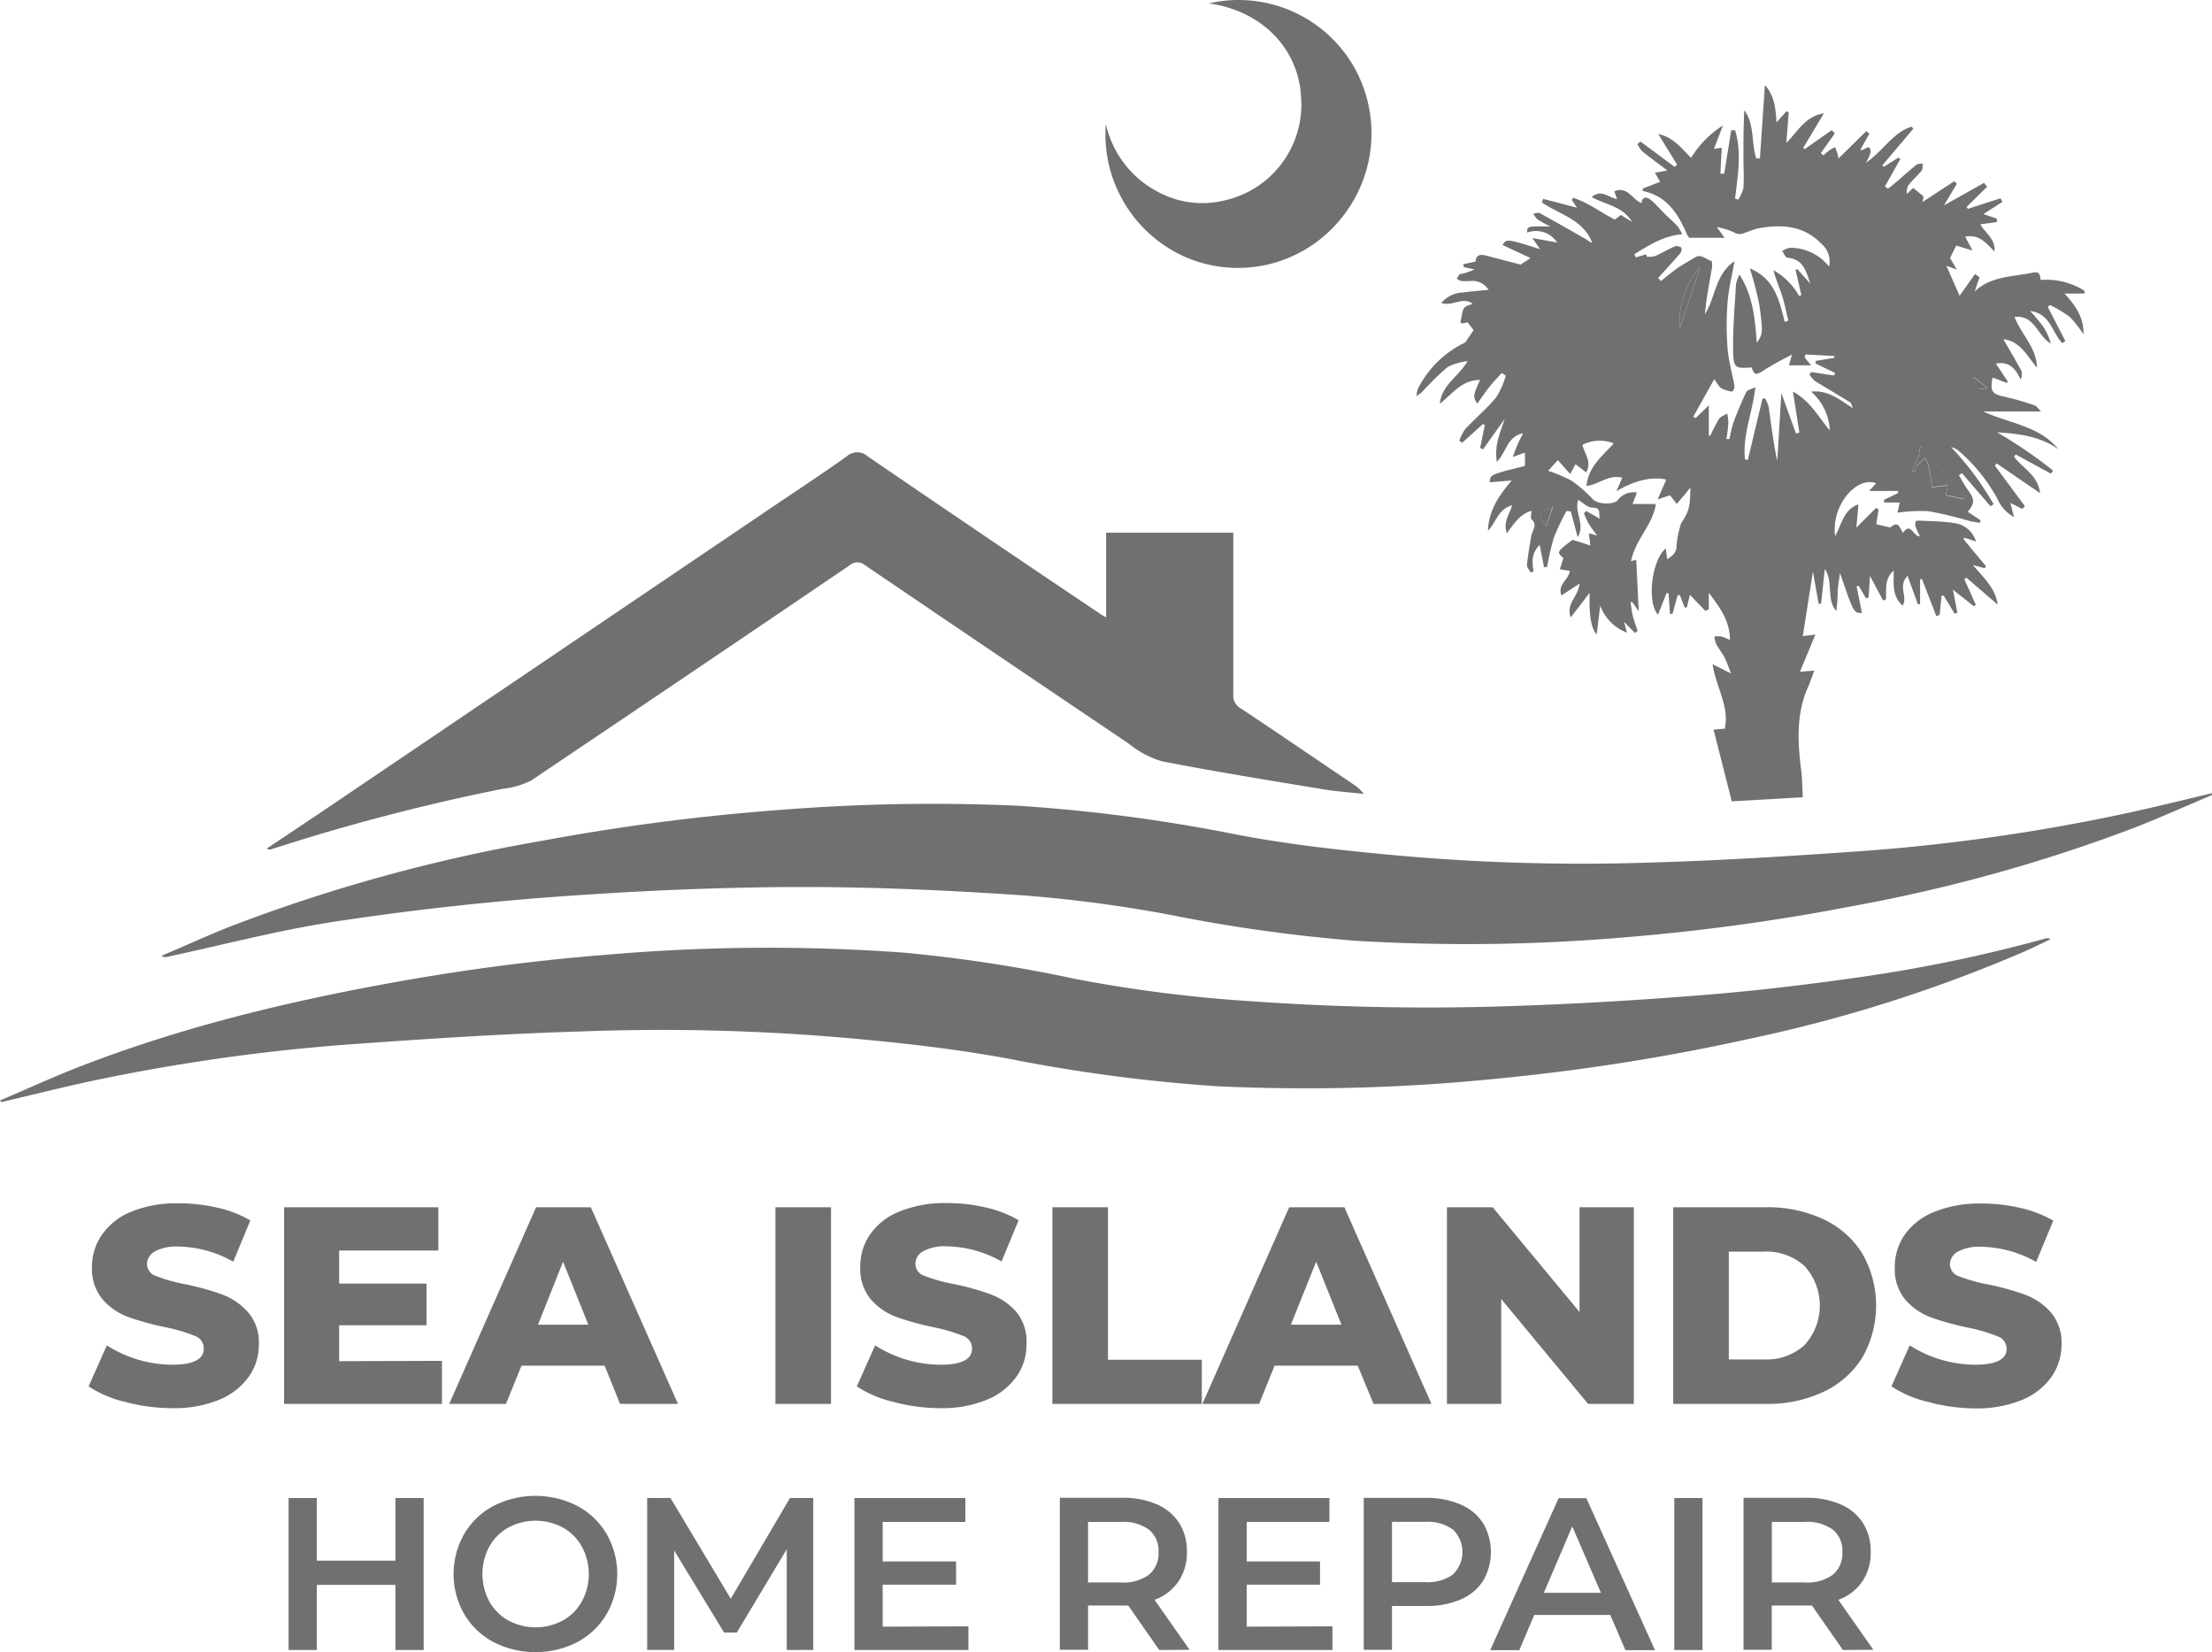
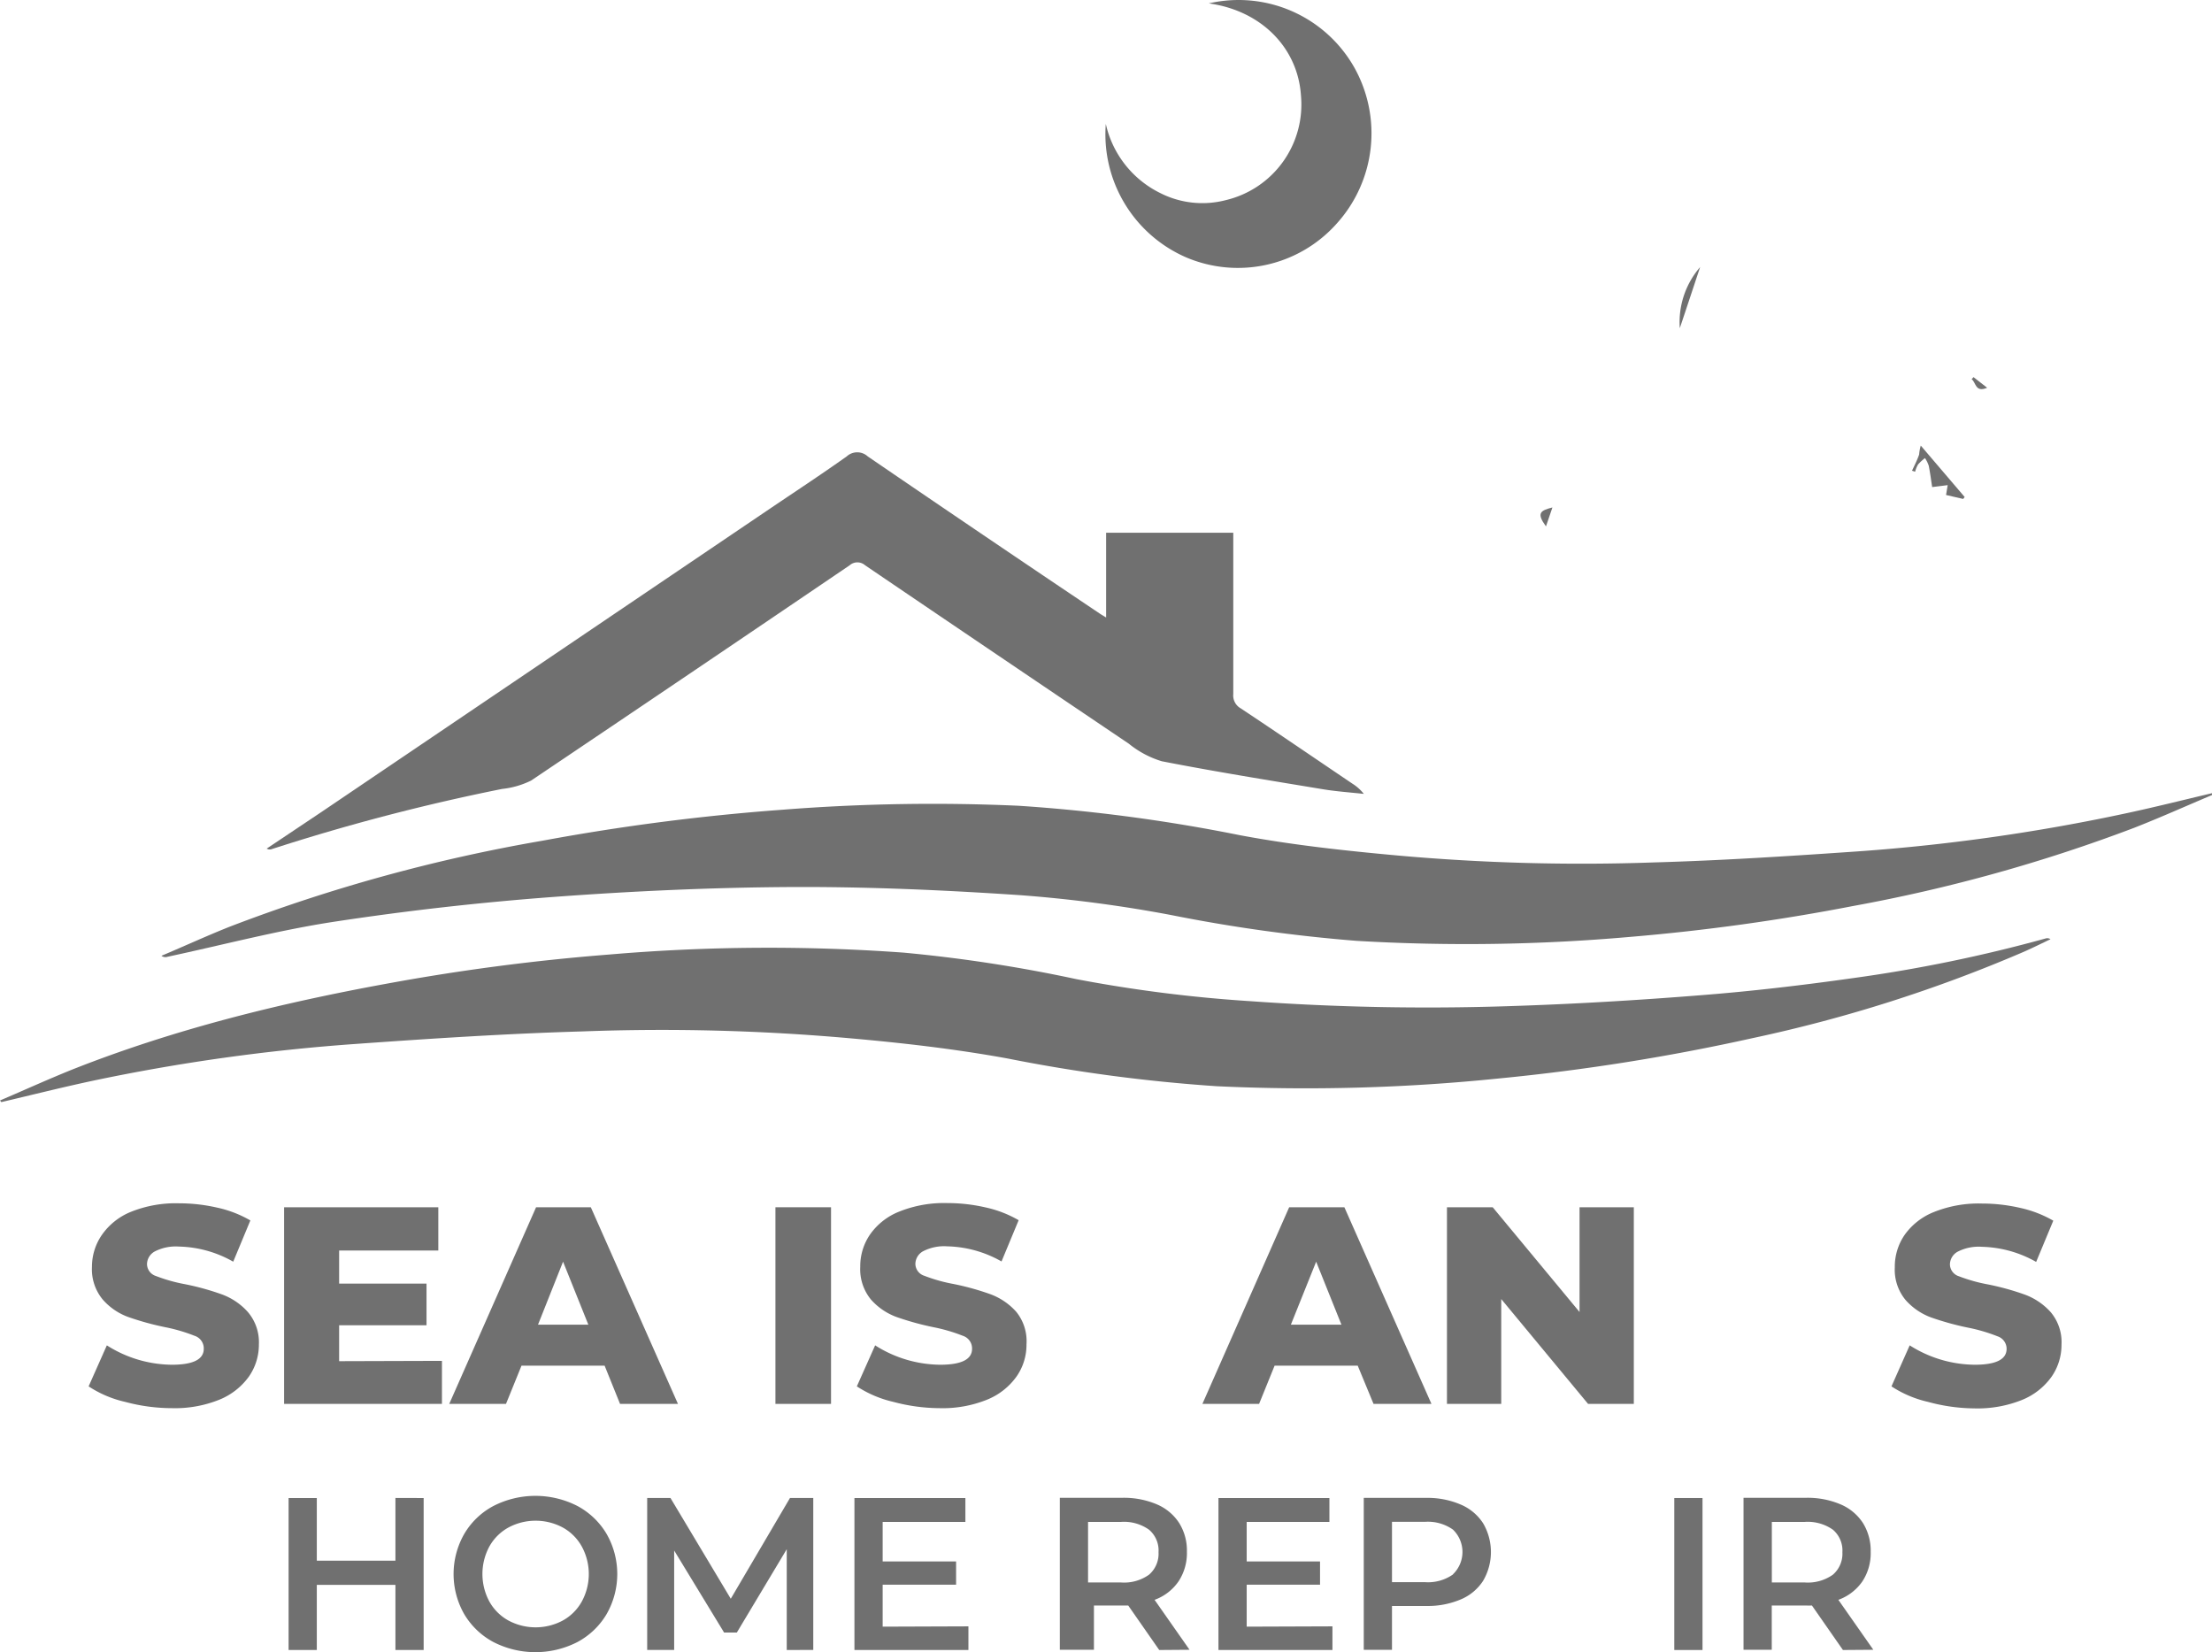
<svg xmlns="http://www.w3.org/2000/svg" width="285.29" height="213.076" viewBox="0 0 285.29 213.076">
  <g id="sea-islands-WHT" transform="translate(-15.61 -18.723)">
    <path id="Path_237" data-name="Path 237" d="M31.75,199.52a14.3,14.3,0,0,1-4.71-2l2.35-5.29a15.85,15.85,0,0,0,8.37,2.5c2.75,0,4.13-.68,4.13-2.06A1.7,1.7,0,0,0,40.71,191a21.63,21.63,0,0,0-3.78-1.11,36.293,36.293,0,0,1-4.79-1.32,8,8,0,0,1-3.29-2.26,6.12,6.12,0,0,1-1.38-4.21,7.23,7.23,0,0,1,1.27-4.1,8.41,8.41,0,0,1,3.78-3,15.5,15.5,0,0,1,6.18-1.09,22.05,22.05,0,0,1,4.93.56,14.73,14.73,0,0,1,4.27,1.65l-2.21,5.32a14.75,14.75,0,0,0-7-1.95,5.92,5.92,0,0,0-3.12.63,1.9,1.9,0,0,0-1,1.65,1.64,1.64,0,0,0,1.16,1.52,20.642,20.642,0,0,0,3.73,1.05,33.307,33.307,0,0,1,4.8,1.33,8.33,8.33,0,0,1,3.3,2.24A6,6,0,0,1,49,192.1a7.2,7.2,0,0,1-1.27,4.13,8.73,8.73,0,0,1-3.81,3,15.32,15.32,0,0,1-6.16,1.1,23.27,23.27,0,0,1-6.01-.81Z" fill="#707070" />
    <path id="Path_238" data-name="Path 238" d="M72.61,194.23v5.55H52.25V174.42H72.14V180H59.35v4.27H70.62v5.37H59.35v4.63Z" fill="#707070" />
    <path id="Path_239" data-name="Path 239" d="M93.59,194.85H82.87l-2,4.93H73.55l11.2-25.36h7.06l11.24,25.36H95.58Zm-2.1-5.29-3.26-8.12L85,189.56Z" fill="#707070" />
    <path id="Path_240" data-name="Path 240" d="M115.62,174.42h7.17v25.36h-7.17Z" fill="#707070" />
    <path id="Path_241" data-name="Path 241" d="M130.83,199.52a14.49,14.49,0,0,1-4.71-2l2.36-5.29a15.85,15.85,0,0,0,8.37,2.5c2.75,0,4.13-.68,4.13-2.06A1.71,1.71,0,0,0,139.8,191a21.8,21.8,0,0,0-3.79-1.11,36.538,36.538,0,0,1-4.78-1.32,8.14,8.14,0,0,1-3.3-2.26,6.16,6.16,0,0,1-1.37-4.21,7.23,7.23,0,0,1,1.27-4.18,8.35,8.35,0,0,1,3.78-2.95,15.5,15.5,0,0,1,6.18-1.09,22.049,22.049,0,0,1,4.93.56,14.84,14.84,0,0,1,4.27,1.65l-2.21,5.32a14.79,14.79,0,0,0-7-1.95,5.91,5.91,0,0,0-3.11.63,1.9,1.9,0,0,0-1,1.65,1.64,1.64,0,0,0,1.16,1.52,20.639,20.639,0,0,0,3.73,1.05,33.692,33.692,0,0,1,4.8,1.33,8.33,8.33,0,0,1,3.3,2.24A6,6,0,0,1,148,192.1a7.12,7.12,0,0,1-1.27,4.13,8.64,8.64,0,0,1-3.8,3,15.32,15.32,0,0,1-6.16,1.1,23.4,23.4,0,0,1-5.94-.81Z" fill="#707070" />
-     <path id="Path_242" data-name="Path 242" d="M151.34,174.42h7.17v19.67h12.1v5.69H151.34Z" fill="#707070" />
    <path id="Path_243" data-name="Path 243" d="M190.72,194.85H180l-2,4.93h-7.31l11.19-25.36H189l11.23,25.36h-7.47Zm-2.1-5.29-3.26-8.12-3.26,8.12Z" fill="#707070" />
    <path id="Path_244" data-name="Path 244" d="M226.33,174.42v25.36h-5.9l-11.2-13.52v13.52h-7V174.42h5.9l11.2,13.51V174.42Z" fill="#707070" />
-     <path id="Path_245" data-name="Path 245" d="M231.41,174.42h12a16.9,16.9,0,0,1,7.39,1.55,11.77,11.77,0,0,1,5,4.42,13.52,13.52,0,0,1,0,13.41,11.71,11.71,0,0,1-5,4.42,16.76,16.76,0,0,1-7.39,1.56h-12Zm11.7,19.63a7.3,7.3,0,0,0,5.23-1.85,7.57,7.57,0,0,0,0-10.21,7.34,7.34,0,0,0-5.23-1.85h-4.53v13.91Z" fill="#707070" />
    <path id="Path_246" data-name="Path 246" d="M264.27,199.52a14.39,14.39,0,0,1-4.71-2l2.35-5.29a15.85,15.85,0,0,0,8.37,2.5c2.76,0,4.13-.68,4.13-2.06a1.7,1.7,0,0,0-1.18-1.61,21.629,21.629,0,0,0-3.78-1.11,36.1,36.1,0,0,1-4.78-1.32,8.14,8.14,0,0,1-3.3-2.26,6.12,6.12,0,0,1-1.38-4.21,7.23,7.23,0,0,1,1.27-4.18,8.44,8.44,0,0,1,3.79-2.95,15.45,15.45,0,0,1,6.17-1.09,22.05,22.05,0,0,1,4.93.56,14.91,14.91,0,0,1,4.28,1.65l-2.21,5.32a14.82,14.82,0,0,0-7-1.95,5.92,5.92,0,0,0-3.12.63,1.9,1.9,0,0,0-1,1.65,1.64,1.64,0,0,0,1.16,1.52,20.811,20.811,0,0,0,3.74,1.05,33.689,33.689,0,0,1,4.8,1.33,8.37,8.37,0,0,1,3.29,2.24,6,6,0,0,1,1.4,4.19,7.2,7.2,0,0,1-1.27,4.13,8.69,8.69,0,0,1-3.8,3,15.39,15.39,0,0,1-6.16,1.1,23.29,23.29,0,0,1-5.99-.84Z" fill="#707070" />
    <path id="Path_247" data-name="Path 247" d="M70.25,211.92v19.6H66.61v-8.4H56.47v8.4H52.83v-19.6h3.64V220H66.61v-8.09Z" fill="#707070" />
    <path id="Path_248" data-name="Path 248" d="M79.26,230.5a9.66,9.66,0,0,1-3.78-3.61,10.42,10.42,0,0,1,0-10.33,9.55,9.55,0,0,1,3.78-3.62,11.89,11.89,0,0,1,10.81,0,9.67,9.67,0,0,1,3.77,3.6,10.41,10.41,0,0,1,0,10.36,9.67,9.67,0,0,1-3.77,3.6,11.89,11.89,0,0,1-10.81,0Zm8.93-2.78a6.26,6.26,0,0,0,2.46-2.46,7.41,7.41,0,0,0,0-7.08,6.26,6.26,0,0,0-2.46-2.46,7.43,7.43,0,0,0-7,0,6.28,6.28,0,0,0-2.47,2.46,7.49,7.49,0,0,0,0,7.08,6.28,6.28,0,0,0,2.47,2.46,7.43,7.43,0,0,0,7,0Z" fill="#707070" />
    <path id="Path_249" data-name="Path 249" d="M117.08,231.52v-13l-6.44,10.75H109l-6.44-10.58v12.82H99.08v-19.6h3l7.78,13,7.64-13h3v19.6Z" fill="#707070" />
    <path id="Path_250" data-name="Path 250" d="M140.51,228.47v3.05h-14.7v-19.6h14.31V215H129.45v5.1h9.47v3h-9.47v5.41Z" fill="#707070" />
-     <path id="Path_251" data-name="Path 251" d="M165.12,231.52l-4-5.74a7,7,0,0,1-.76,0h-4.42v5.71H152.3v-19.6h8.06a10.86,10.86,0,0,1,4.44.84,6.4,6.4,0,0,1,2.89,2.41,6.69,6.69,0,0,1,1,3.72,6.62,6.62,0,0,1-1.08,3.81,6.39,6.39,0,0,1-3.09,2.38l4.51,6.44ZM163.8,216a5.59,5.59,0,0,0-3.61-1h-4.25v7.81h4.25a5.53,5.53,0,0,0,3.61-1,3.56,3.56,0,0,0,1.23-2.9A3.51,3.51,0,0,0,163.8,216Z" fill="#707070" />
+     <path id="Path_251" data-name="Path 251" d="M165.12,231.52l-4-5.74h-4.42v5.71H152.3v-19.6h8.06a10.86,10.86,0,0,1,4.44.84,6.4,6.4,0,0,1,2.89,2.41,6.69,6.69,0,0,1,1,3.72,6.62,6.62,0,0,1-1.08,3.81,6.39,6.39,0,0,1-3.09,2.38l4.51,6.44ZM163.8,216a5.59,5.59,0,0,0-3.61-1h-4.25v7.81h4.25a5.53,5.53,0,0,0,3.61-1,3.56,3.56,0,0,0,1.23-2.9A3.51,3.51,0,0,0,163.8,216Z" fill="#707070" />
    <path id="Path_252" data-name="Path 252" d="M187.46,228.47v3.05h-14.7v-19.6h14.31V215H176.4v5.1h9.46v3H176.4v5.41Z" fill="#707070" />
    <path id="Path_253" data-name="Path 253" d="M204,212.76a6.4,6.4,0,0,1,2.89,2.41,7.34,7.34,0,0,1,0,7.43A6.35,6.35,0,0,1,204,225a10.86,10.86,0,0,1-4.44.84h-4.42v5.66H191.5V211.9h8.06A10.86,10.86,0,0,1,204,212.76Zm-1,9a4,4,0,0,0,0-5.77,5.59,5.59,0,0,0-3.61-1h-4.25v7.78h4.25a5.59,5.59,0,0,0,3.61-.99Z" fill="#707070" />
-     <path id="Path_254" data-name="Path 254" d="M223.29,227h-9.8l-1.93,4.54h-3.75l8.82-19.6h3.58l8.85,19.6h-3.81Zm-1.2-2.85-3.7-8.57-3.67,8.57Z" fill="#707070" />
    <path id="Path_255" data-name="Path 255" d="M231.55,211.92h3.64v19.6h-3.64Z" fill="#707070" />
    <path id="Path_256" data-name="Path 256" d="M253.3,231.52l-4-5.74a7,7,0,0,1-.76,0h-4.42v5.71h-3.64v-19.6h8.06a10.86,10.86,0,0,1,4.44.84,6.42,6.42,0,0,1,2.9,2.41,6.76,6.76,0,0,1,1,3.72,6.61,6.61,0,0,1-1.07,3.81,6.42,6.42,0,0,1-3.1,2.38l4.51,6.44ZM252,216a5.64,5.64,0,0,0-3.62-1h-4.25v7.81h4.25a5.58,5.58,0,0,0,3.62-1,3.56,3.56,0,0,0,1.23-2.9A3.51,3.51,0,0,0,252,216Z" fill="#707070" />
-     <path id="Path_257" data-name="Path 257" d="M216.44,50a3.26,3.26,0,0,0-3.87-1.28c0-.84,0-.84,3-.78a15.7,15.7,0,0,1-1.66-.92,3,3,0,0,1-.55-.75c.28,0,.64-.18.84-.06,2,1.1,4,2.24,6,3.39a5.85,5.85,0,0,0,.77.47c-1.08-3-4.19-3.67-6.51-5.24l.18-.46L219,45.51l-.67-1,.17-.27c1.92.58,3.51,1.86,5.39,2.8l.77-.6,1.45.91c-1.3-2.1-3.47-2.21-5.21-3.22,1.29-1.07,2.19.11,3.28.26l-.37-1c1.72-.68,2.27,1,3.49,1.53.19-1,.8-.77,1.33-.32s1.06,1.07,1.59,1.6,1.21,1.13,1.78,1.73a6.9,6.9,0,0,1,.57,1c-2.51.23-4.31,1.45-6.16,2.57l.17.42,1.34-.4.09.31a3.55,3.55,0,0,0,1.09-.09c.86-.38,1.67-.88,2.53-1.25a1,1,0,0,1,.83.17c.08.05,0,.54-.12.7-.93,1.09-1.91,2.15-2.87,3.22l.35.39c.67-.53,1.33-1.09,2-1.57s1.62-1,2.41-1.49,1.44.3,2.14.48a2.46,2.46,0,0,1,0,1.1c-.33,1.9-.7,3.8-.87,5.75,1.39-2.16,1.28-5.09,3.81-6.83-.33,1.91-.75,3.59-.89,5.29a39.262,39.262,0,0,0,0,5.94c.13,1.65.61,3.27.9,4.91a1.08,1.08,0,0,1-.29.68,4.21,4.21,0,0,1-1.42-.44c-.31-.19-.49-.6-.91-1.16L234,72.46l.29.19L236,71v3.9h.21a19.592,19.592,0,0,1,1.1-2.14c.22-.33.7-.47,1.06-.7a5.3,5.3,0,0,1,.15,1.18,16.484,16.484,0,0,1-.25,2.1h.4a16,16,0,0,1,.49-2.07c.5-1.36,1.06-2.71,1.68-4,.12-.26.63-.34,1.17-.61-.39,3.35-1.69,6.23-1.34,9.31l.36.08,1.88-7.86.31-.14a4.28,4.28,0,0,1,.5,1.12c.33,2.31.6,4.63,1.11,7l.53-8.75,1.88,5.21.44-.11-.82-5.29c2.24,1.23,3.23,3.19,4.74,5a7,7,0,0,0-2.41-5c2.15-.25,3.62,1,5.4,2.14-.18-.4-.21-.67-.35-.75-1.5-.93-3-1.81-4.54-2.75a3.53,3.53,0,0,1-.73-.88l.27-.28,2.9.44.16-.33-2.52-1.21v-.34l2.41-.4v-.23l-3.73-.21-.09.41.83,1h-2.86l.39-1.38a40.052,40.052,0,0,0-3.61,2c-1.07.73-1.28.61-1.59-.35-2.1.14-2.34.11-2.39-2.06-.06-2.9.21-5.8.37-8.7a5.381,5.381,0,0,1,.45-1.22c1.75,2.78,2,5.7,2.23,8.81.76-1.15.83-1.19.35-4.77a41.858,41.858,0,0,0-1.25-4.84c3.26,1.38,3.8,4.2,4.51,6.91l.46-.18c-.27-1.07-.48-2.16-.81-3.21s-.82-2.12-1.11-3.27a8.51,8.51,0,0,1,3.3,3.3l.3-.09-.75-3.25.22-.12,1.67,1.87c-.51-1.54-.89-3.17-2.94-3.33-.25,0-.45-.56-.68-.86a3,3,0,0,1,1-.42,6.37,6.37,0,0,1,5.05,2.42,3,3,0,0,0-1-2.95c-2.23-2.31-5-2.52-8-2-.8.14-1.55.54-2.34.75a1.54,1.54,0,0,1-.87-.18,8.28,8.28,0,0,0-2.26-.7l1,1.37h-4.48c-.16,0-.35-.39-.46-.63-1.11-2.58-2.58-4.78-5.62-5.41v-.31l2.25-.87L229.05,41l1.61-.29c-1.23-.93-2.25-1.67-3.24-2.47a4,4,0,0,1-.63-.94l.4-.32,4.4,3.26.33-.28L229.47,36c2.07.47,3,1.88,4.25,3.08a12.74,12.74,0,0,1,4.1-4.17l-1.15,3,1-.12-.17,3.33h.49l.9-5.6h.5c.89,2.9.34,5.86,0,8.81l.4.14a4.71,4.71,0,0,0,.68-1.51c.08-1.35,0-2.71,0-4.07,0-2,0-3.95.11-5.95,1.36,1.85.87,4.2,1.55,6.22h.46l.65-9.46c1.17,1.28,1.39,2.87,1.49,4.82L246,33.08l.31.12L246,37.15c1.57-1.58,2.48-3.46,4.85-3.81l-2.67,4.45.21.15,3.46-2.43.41.41-1.81,2.55.32.29c.24-.2.47-.42.72-.6a7.83,7.83,0,0,1,.79-.47c.11.3.24.61.34.92a3.453,3.453,0,0,1,.1.56l3.59-3.53.4.33-1.18,2.09c.59.17,1.22-1,1.35.23a5.1,5.1,0,0,1-.62,1.43c2.27-1.56,3.49-3.91,5.89-4.66l.23.26-4,4.73.18.19,1.86-1.17.3.13-2,3.56.37.3a11.6,11.6,0,0,0,1-.79c.9-.76,1.77-1.56,2.69-2.3.19-.16.55-.11.83-.16-.05.31,0,.7-.16.91-.5.63-1.11,1.15-1.61,1.77a1.6,1.6,0,0,0-.29,1.23l.81-.76,1.34,1.09-.13.72,4.08-2.67.35.31-1.67,2.8,5.17-2.9.4.5-2.64,2.58.15.27,4.21-1.36.25.46-2.45,1.57,1.74.6v.43l-2.14.29c.66,1.17,2,1.91,1.82,3.51-1.05-1.08-2-2.28-3.77-1.91l.94,1.78-2.1-.64L267.12,52l.86,1.49L266.65,53c.49,1.14,1,2.28,1.69,3.87l2-2.81.58.42-.63,1.83c2.14-2,4.89-1.88,7.41-2.41.81-.17,1,0,1.09.93a9.21,9.21,0,0,1,5.66,1.39v.36h-2.58c1.83,1.95,2.54,3.55,2.44,5.26a15,15,0,0,0-1.72-2.22A15.83,15.83,0,0,0,280,58.06l-.28.25c.76,1.46,1.51,2.93,2.27,4.4l-.4.27c-1.32-1.35-1.53-3.84-4.15-4.15a24.137,24.137,0,0,1,1.68,2,8.179,8.179,0,0,1,1,2.2c-1.73-.94-2.05-3.73-4.69-3.43.84,2.22,2.84,3.92,2.9,6.54-1.27-1.47-2.14-3.43-4.34-3.67.79,1.37,1.59,2.71,2.33,4.09a1.73,1.73,0,0,1-.11,1.13c-.61-1.41-1.44-2.39-3.19-2.08l1.52,2.28-.07.23-1.87-.71c-.34,1.83-.08,2.13,1.61,2.49A35.41,35.41,0,0,1,278,71c.3.09.51.46.84.79h-7.45c3.48,1.58,7.27,1.87,9.69,4.86-2.38-1.67-5.09-2-7.9-2.17a58.924,58.924,0,0,1,7.22,4.93l-.27.4-4.56-2.48-.19.31c1.09,1.47,3.09,2.36,3.34,4.68l-5.59-3.83-.23.29L276.77,84l-.34.36-1.53-.78.46,1.84a5,5,0,0,1-2.1-2.3,22.26,22.26,0,0,0-5-6.23,2.39,2.39,0,0,0-1-.5,38.879,38.879,0,0,1,5.47,7.35l-.39.28-3.69-4.27-.39.27c.37.62.72,1.28,1.14,1.87.91,1.28.93,1.67,0,2.84l1.65,1.09-.08.33c-.44-.08-.9-.12-1.33-.23a52.3,52.3,0,0,0-5.3-1.27,21.39,21.39,0,0,0-4,.19l.29-1.31h-2l-.05-.34,1.83-.88v-.27h-3.72l.89-1c-2.61-.94-5.84,3-5.28,6.82.86-1.54,1.06-3.4,3-4.09l-.27,3,2.55-2.55.31.22-.29,1.89,1.79.42c.88-.63,1-.59,1.64.7,1.06-1.49,1.31.51,2.2.44-.19-.41-.4-.78-.54-1.18a1.28,1.28,0,0,1,0-.75c0-.08.39-.1.59-.09,1.43.08,2.88.08,4.29.3a3.36,3.36,0,0,1,2.89,2.39L269,88.07l-.16.18,2.92,3.51-.2.24-1.5-.41c1.42,1.68,2.91,3,3.2,5.11l-4.05-3.49-.24.24,1.48,3.3-.28.15-2.69-2.13c.22,1.12.4,2.06.58,3l-.36.09-1.4-2.31h-.28l-.25,2.49-.43.13c-.61-1.59-1.23-3.17-1.84-4.75h-.25v3.22h-.29L261.64,93c-1.31,1.29.07,2.66-.64,3.83-1.43-1.27-1.13-2.94-1.15-4.52-1.22,1.06-.94,2.43-1,3.71l-.37.15L256.79,93l-.18,2.78-.34.09-.93-1.59-.28.05.69,3.45c-1.07,0-1.07,0-2.83-5.17-.1.8-.25,1.59-.3,2.38a18.4,18.4,0,0,1-.18,2.54c-1.33-1.58-.32-3.69-1.48-5.43l-.48,4.49h-.31c-.23-1.29-.46-2.59-.74-4.15l-1.31,8.33,1.63-.21-2,4.8,1.86-.15c-.33.86-.55,1.52-.83,2.16-1.53,3.47-1.32,7.07-.86,10.71.14,1.09.13,2.21.2,3.46l-9.16.53c-.79-3.13-1.55-6.12-2.35-9.25l1.45-.12c.63-2.82-1.09-5.26-1.58-8.32l2.39,1.2c-.32-.78-.51-1.41-.81-2s-.79-1.21-1.13-1.83a4.14,4.14,0,0,1-.21-.94,3.4,3.4,0,0,1,.9,0,7.179,7.179,0,0,1,1.11.45c0-2.47-1.34-4.25-2.73-6.09v2.12l-.44.22-2-2.07-.39,1.62h-.29l-.61-1.58h-.29l-.66,2.42H231c-.06-.88-.13-1.76-.19-2.64l-.25-.06L229.45,98c-1.43-1.52-.87-7,1-8.54l.18,1.38c.72-.45,1.23-.86,1.22-1.8a10.28,10.28,0,0,1,.41-2.23,2.109,2.109,0,0,1,.22-.67c1-1.59,1.09-1.93,1.15-4.54-.41.5-.65.81-.91,1.11s-.58.69-.86,1L231,82.6l-1.6.53,1.11-2.55c-1.89-.46-4.24.18-6.43,1.5l.76-1.75c-1.72-.46-3,.87-4.61,1.07.21-2.45,2-3.83,3.52-5.49a4.93,4.93,0,0,0-4.05.18c.26,1.17,1.27,2.17.48,3.56l-1.37-1.07-.69,1.27-1.59-1.79-1.25,1.38a18.521,18.521,0,0,1,3.07,1.31,17.34,17.34,0,0,1,2.74,2.41c.58.58,2.6.7,3.16.08a2.57,2.57,0,0,1,2.48-1l-.56,1.48h3c-.37,2.66-2.66,4.61-3.2,7.38l.67-.18c.11,2.15.21,4.29.33,6.65l-.83-1.19h-.23c.1.62.16,1.24.31,1.85s.4,1.25.6,1.87l-.35.26-1.41-1.46.39,1.42A5.89,5.89,0,0,1,222,96.83c-.18,1.41-.31,2.51-.46,3.72-.8-.87-1-2.89-.9-5.38l-2.44,3.17c-.68-1.75,1-2.71,1.13-4.35L217,95.51c-.58-1.39,1-2.07,1.06-3.17l-1.27-.2.46-1.45c-.89-.77-.89-.77,1.17-2.35l2.3.73-.18-1.56,1.07.27a18,18,0,0,1-1.07-1.46,12,12,0,0,1-.65-1.41l.31-.28,1.76,1c-.24-.67.26-1.46-1-1.44-.57,0-1.14-.6-1.8-1-.54,1.62.94,3.15-.07,4.82l-.88-3.32-.57-.07A34,34,0,0,0,216,88.1a36.575,36.575,0,0,0-.86,3.76h-.39L214.19,89c-1.15,1.16-.94,2.29-.8,3.41l-.36.15c-.17-.32-.51-.66-.48-1,.13-1.26.34-2.52.57-3.77.13-.71.84-1.39,0-2.12-.15-.12,0-.59,0-1.07-1.51.45-2.24,1.65-3.16,2.89-.53-1.46.35-2.44.68-3.6-1.78.45-2.08,2.22-3.12,3.28.09-2.57,1.37-4.51,3.06-6.48l-2.83.23c.06-1,.07-1,4.54-2.1V77.1l-1.57.55c.27-.7.43-1.16.62-1.6s.4-.83.7-1.45c-2.07.43-2.12,2.41-3.37,3.69-.36-2.2.45-3.79,1-5.53l-2.79,3.92-.37-.2.6-2.9-.22-.19-2.69,2.43-.38-.26a6.31,6.31,0,0,1,.77-1.51c1.31-1.39,2.79-2.63,4-4.1a11,11,0,0,0,1.23-2.78l-.52-.34c-.55.6-1.12,1.18-1.62,1.82s-1,1.39-1.56,2.14c-.54-1-.54-1,.38-3.07-2.38,0-3.59,1.83-5.19,3.07.23-2.41,2.4-3.47,3.58-5.49a7.63,7.63,0,0,0-2.57.75,35.05,35.05,0,0,0-3.21,3.13c-.24.24-.53.43-.79.65a3.09,3.09,0,0,1,.15-.94,13.15,13.15,0,0,1,6.12-6l1.08-1.6-.78-1c-1,.24-1,.24-.79-.68.25-1.32.25-1.32,1.46-1.7-1.33-1-2.64.4-4.06-.12a3.85,3.85,0,0,1,2.82-1.35c1-.14,2.1-.22,3.28-.34a2.47,2.47,0,0,0-2.32-1.14,6.87,6.87,0,0,1-1.2,0,1.92,1.92,0,0,1-.57-.29c.14-.21.24-.55.43-.6a6.73,6.73,0,0,0,1.84-.61l-1.38-.29-.07-.37,1.6-.34c0-.75.5-1,1.29-.79l4.52,1.18L213,52l-3.59-1.67c.35-.67.56-.72,2.14-.3.83.23,1.65.51,2.69.83l-1-1.44Zm45.77,29.43.39.17a3.559,3.559,0,0,1,.38-.94,7,7,0,0,1,.89-.82,4,4,0,0,1,.49,1c.19,1,.31,1.92.44,2.74l2-.25-.21,1.27,2.21.51.19-.25-5.67-6.63a5.448,5.448,0,0,0-.21,1.15A21.318,21.318,0,0,1,262.21,79.43ZM234.88,53.17a10.84,10.84,0,0,0-2.62,7.88C233.18,58.3,234,55.89,234.88,53.17Zm-19,31c-1.59.4-2.07.74-.87,2.44Zm54.31-16.81-.25.27c.57.39.47,1.77,2,1.1Z" fill="#707070" />
    <path id="Path_258" data-name="Path 258" d="M15.61,160.65c3.11-1.33,6.19-2.73,9.34-4,13.13-5.19,26.76-8.55,40.62-11.08a277.711,277.711,0,0,1,28.57-3.74,241.62,241.62,0,0,1,38-.25A189.625,189.625,0,0,1,154.43,145a181.57,181.57,0,0,0,22.41,2.84,319.464,319.464,0,0,0,33.18.65c8.3-.26,16.6-.75,24.87-1.41,6.56-.51,13.1-1.28,19.62-2.2a190.716,190.716,0,0,0,24.91-5.12.73.73,0,0,1,.65.09c-1.11.53-2.22,1.08-3.34,1.58a187.16,187.16,0,0,1-35,11.16,271.513,271.513,0,0,1-32.81,5.22,244.157,244.157,0,0,1-36.38,1,210.472,210.472,0,0,1-27-3.58c-6.69-1.22-13.49-2-20.27-2.6a273.655,273.655,0,0,0-34.48-.89c-9.7.28-19.39.91-29.06,1.6a249.758,249.758,0,0,0-34.22,4.78c-3.92.84-7.82,1.82-11.73,2.74Z" fill="#707070" />
    <path id="Path_259" data-name="Path 259" d="M300.9,121.26c-3.34,1.41-6.64,2.89-10,4.21a206.568,206.568,0,0,1-36.24,10.09,270.531,270.531,0,0,1-28.9,4,240.609,240.609,0,0,1-35.21.5,205.186,205.186,0,0,1-23.91-3.33,174.9,174.9,0,0,0-19.32-2.55c-9.8-.66-19.63-1.1-29.45-1.06-10.29.05-20.61.52-30.88,1.28-9.42.7-18.83,1.76-28.17,3.18-7.27,1.1-14.42,3-21.62,4.54a.85.85,0,0,1-.77-.13c3-1.26,5.87-2.59,8.85-3.77a213.827,213.827,0,0,1,40.28-11.07,283,283,0,0,1,31-4,247.009,247.009,0,0,1,30.42-.51,216.411,216.411,0,0,1,28.56,3.8c6.73,1.26,13.57,2,20.39,2.62a266.279,266.279,0,0,0,32.94.89c8.42-.24,16.83-.77,25.24-1.35a248.253,248.253,0,0,0,36-5.05c3.61-.78,7.19-1.68,10.79-2.53Z" fill="#707070" />
    <path id="Path_260" data-name="Path 260" d="M50,128.17l7-4.68,57.43-38.84c3.47-2.35,7-4.66,10.39-7.07a2,2,0,0,1,2.7,0q14.92,10.2,29.94,20.28c.19.13.39.24.81.5V87.43h16.4v20.8a1.9,1.9,0,0,0,.95,1.84c4.82,3.2,9.6,6.47,14.4,9.71a5.9,5.9,0,0,1,1.49,1.33c-1.74-.19-3.49-.31-5.22-.59-7-1.16-13.92-2.27-20.84-3.62a12.49,12.49,0,0,1-4.26-2.27q-17-11.46-34-23a1.51,1.51,0,0,0-2,0q-20.5,13.92-41.08,27.76a11.05,11.05,0,0,1-3.74,1.08,266.323,266.323,0,0,0-29.8,7.79,1,1,0,0,1-.35,0Z" fill="#707070" />
    <path id="Path_261" data-name="Path 261" d="M171.51,19.16a17.15,17.15,0,0,1,18.76,8.25A17.36,17.36,0,0,1,188,47.57a17.06,17.06,0,0,1-19.35,4.37A17.3,17.3,0,0,1,158.23,34.7a13.11,13.11,0,0,0,7,8.91,12,12,0,0,0,8.49.92,12.67,12.67,0,0,0,9.68-13.48C183,24.9,178.29,20.09,171.51,19.16Z" fill="#707070" />
    <path id="Path_262" data-name="Path 262" d="M262.21,79.43c.32-.69.67-1.37.92-2.09a5.45,5.45,0,0,1,.21-1.15L269,82.82l-.19.25-2.21-.51.21-1.27-2,.25c-.13-.82-.25-1.79-.44-2.74a4,4,0,0,0-.49-1,7,7,0,0,0-.89.82,3.56,3.56,0,0,0-.38.94Z" fill="#707070" />
    <path id="Path_263" data-name="Path 263" d="M234.88,53.17c-.9,2.72-1.7,5.13-2.62,7.88a10.84,10.84,0,0,1,2.62-7.88Z" fill="#707070" />
    <path id="Path_264" data-name="Path 264" d="M215.83,84.17,215,86.61C213.76,84.91,214.24,84.57,215.83,84.17Z" fill="#707070" />
    <path id="Path_265" data-name="Path 265" d="M270.14,67.36l1.76,1.37c-1.54.67-1.44-.71-2-1.1Z" fill="#707070" />
  </g>
</svg>